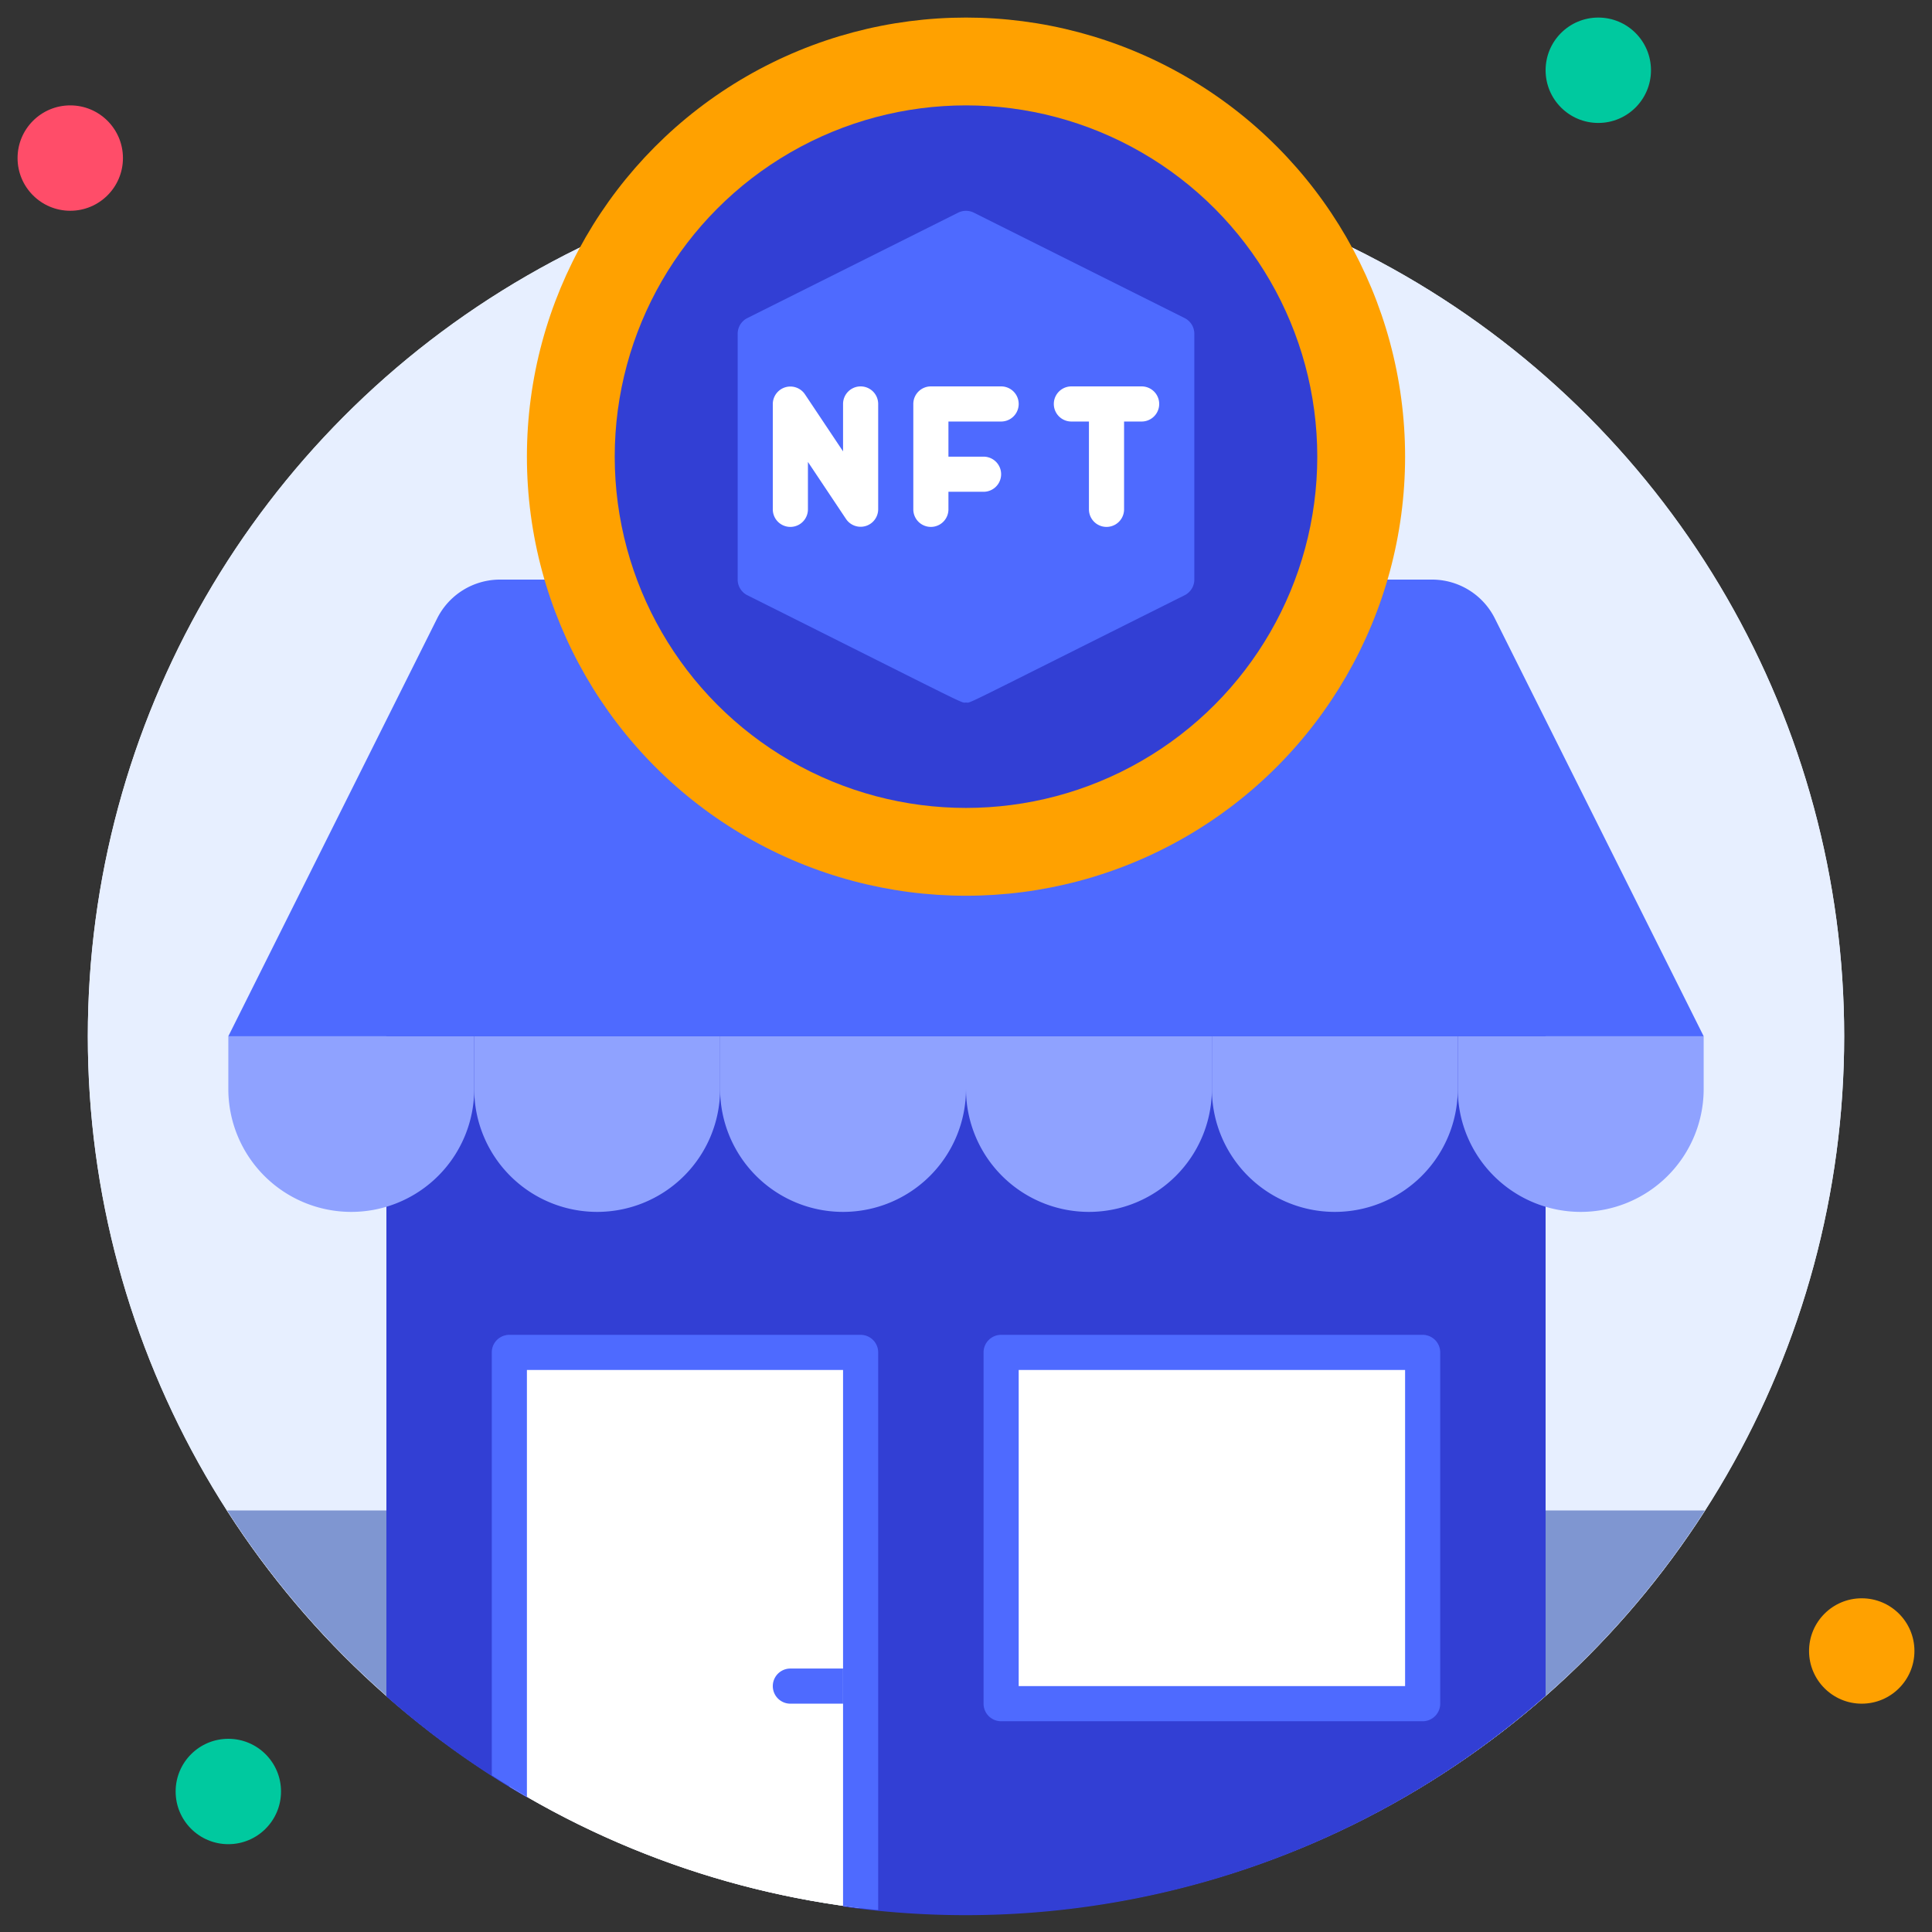
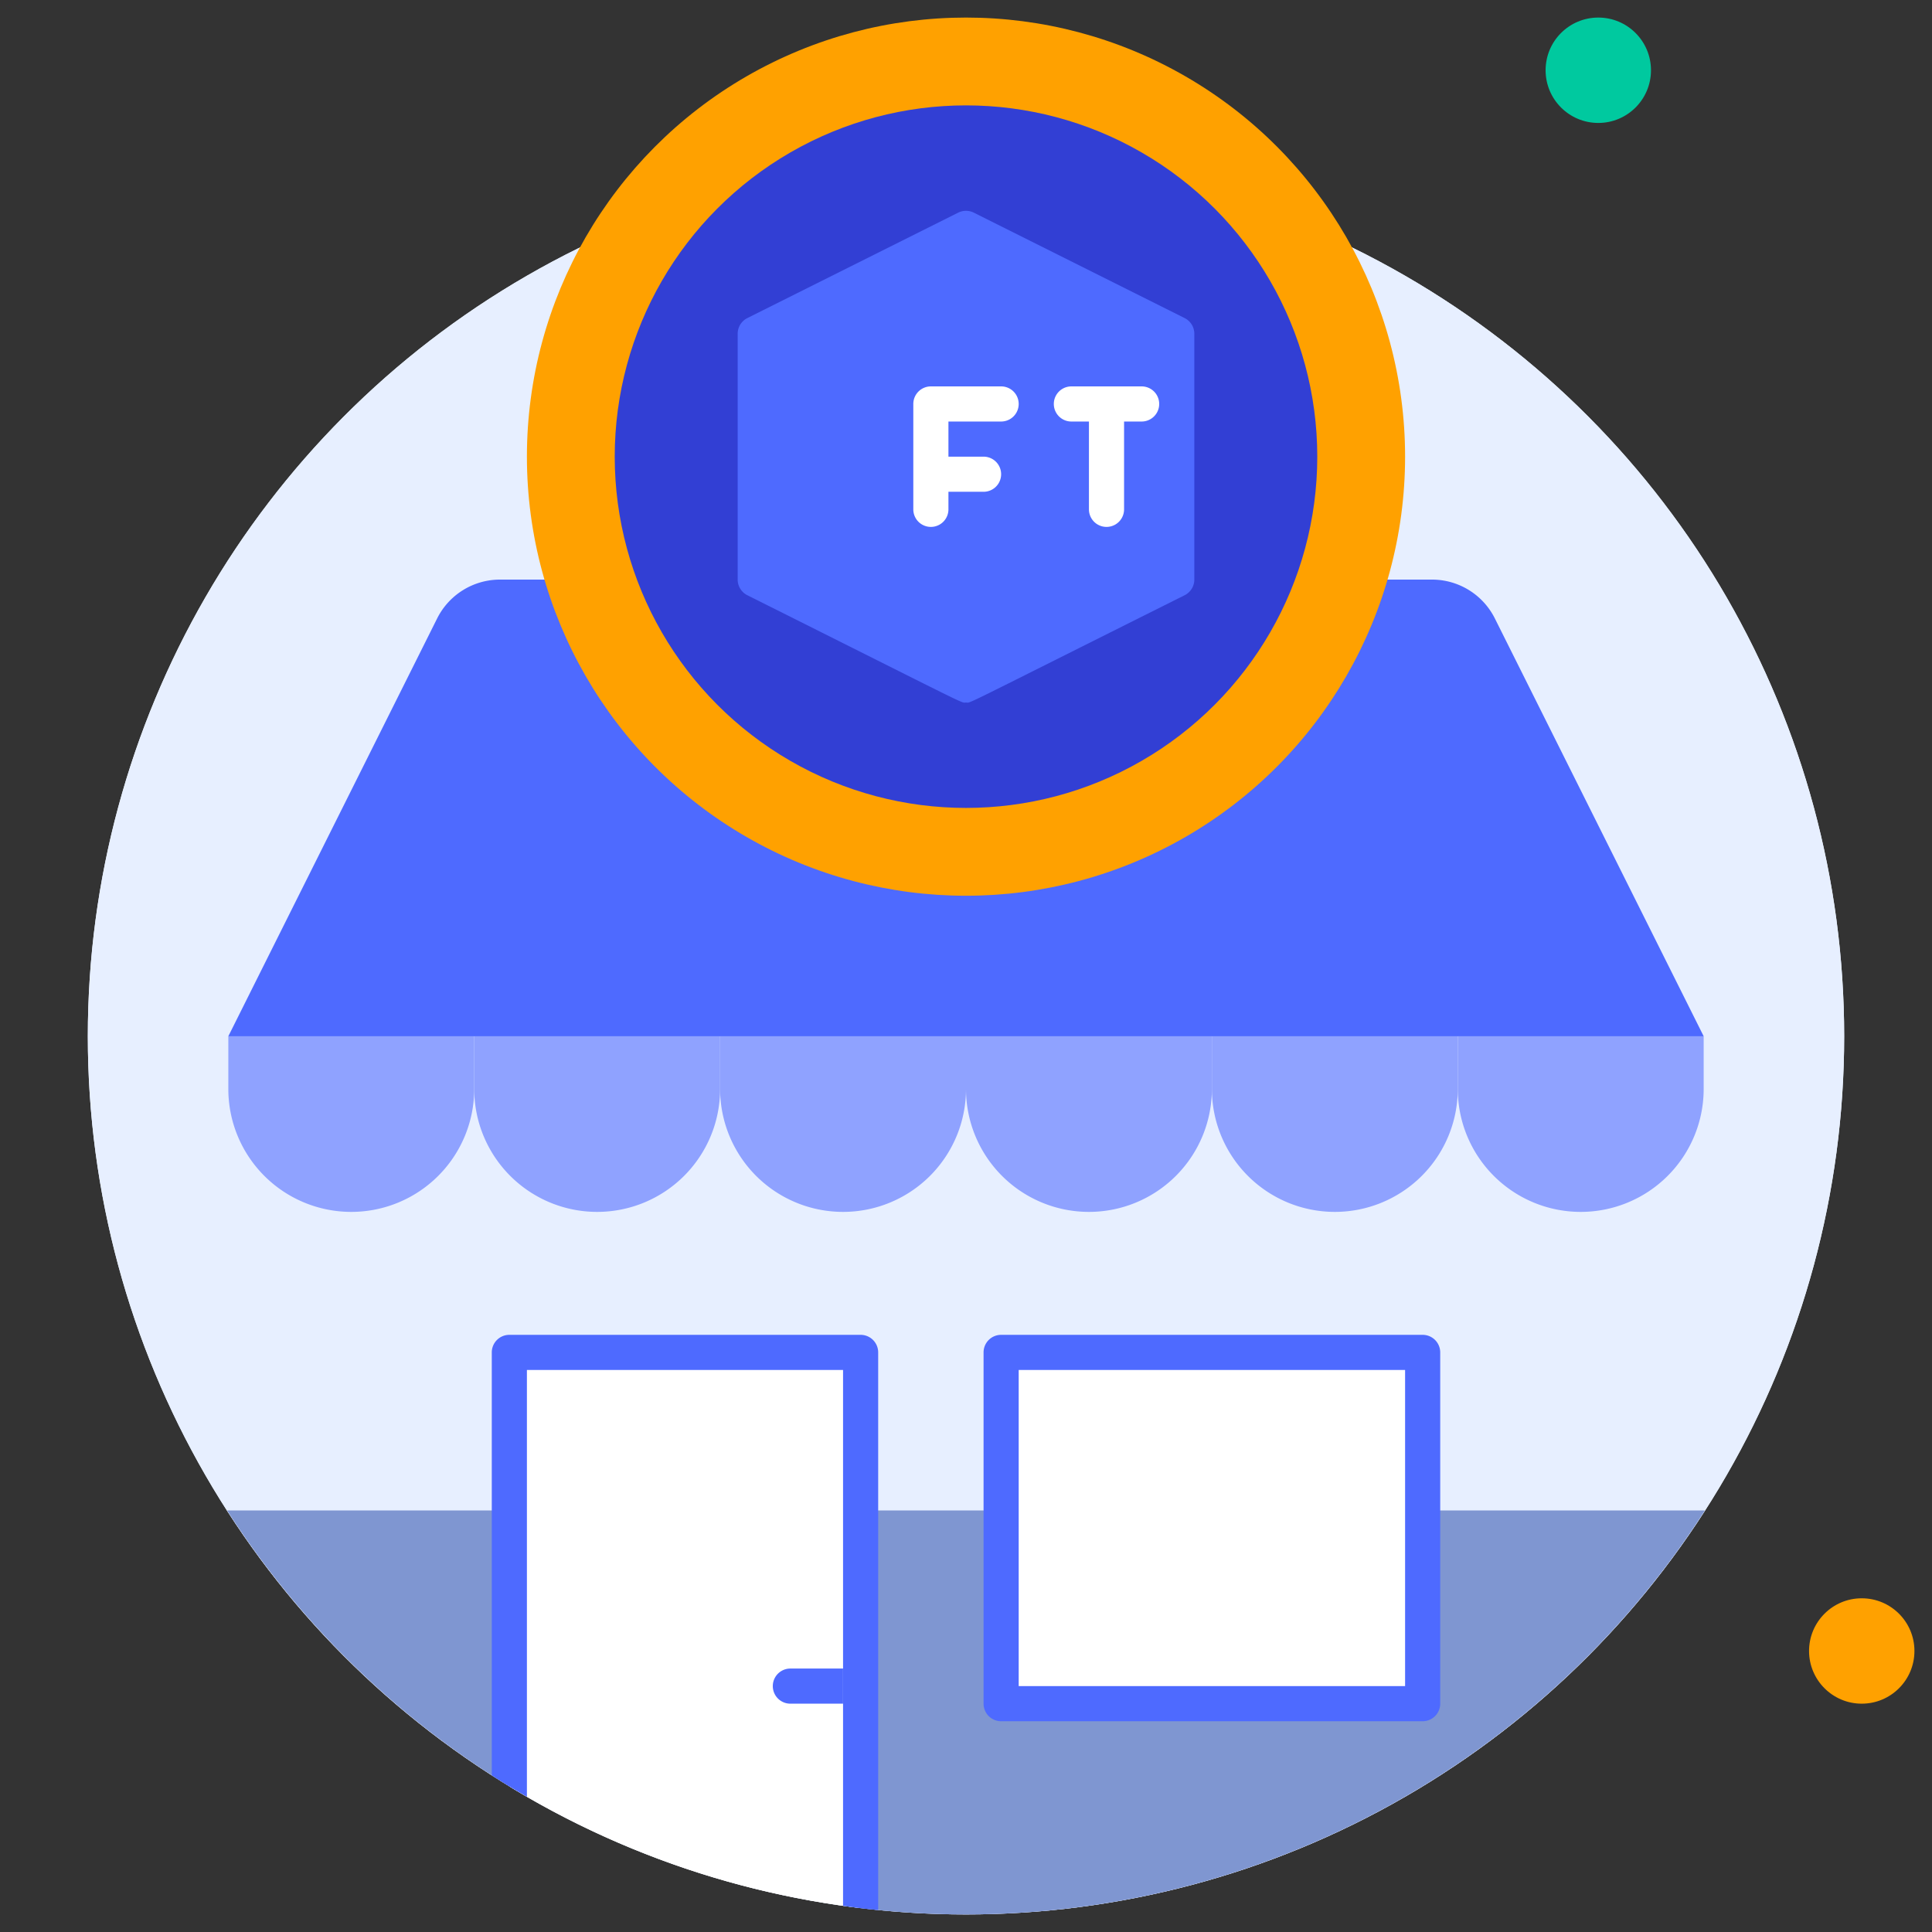
<svg xmlns="http://www.w3.org/2000/svg" height="512" viewBox="0 0 110 110" width="512">
  <rect x="0" y="0" width="110" height="110" fill="#333333" stroke="none" />
  <g id="_28._Store" data-name="28. Store">
    <circle cx="55" cy="59" fill="#e7efff" r="50" />
    <circle cx="55" cy="59" fill="#e7efff" r="50" />
-     <circle cx="4" cy="9" fill="#ff4d69" r="3" />
    <circle cx="91" cy="4" fill="#00c99f" r="3" />
    <circle cx="106" cy="94" fill="#ffa100" r="3" />
-     <circle cx="13" cy="102" fill="#00c99f" r="3" />
    <path d="m97.07 86a50 50 0 0 1 -49.07 22.51c-4-9.06-18-6.21-18-6.21a50.22 50.22 0 0 1 -17.07-16.3z" fill="#7f96d1" />
-     <path d="m88 45v51.55a49.88 49.88 0 0 1 -40 12c-4-9.06-18-6.21-18-6.21a49.69 49.69 0 0 1 -8-5.75v-51.59z" fill="#323fd4" />
    <g fill="#8fa2ff">
      <path d="m20 69a7 7 0 0 1 -7-7v-3h14v3a7 7 0 0 1 -7 7z" />
      <path d="m34 69a7 7 0 0 1 -7-7v-3h14v3a7 7 0 0 1 -7 7z" />
      <path d="m48 69a7 7 0 0 1 -7-7v-3h14v3a7 7 0 0 1 -7 7z" />
      <path d="m62 69a7 7 0 0 1 -7-7v-3h14v3a7 7 0 0 1 -7 7z" />
      <path d="m76 69a7 7 0 0 1 -7-7v-3h14v3a7 7 0 0 1 -7 7z" />
      <path d="m90 69a7 7 0 0 1 -7-7v-3h14v3a7 7 0 0 1 -7 7z" />
    </g>
    <path d="m97 59h-84l11.89-23.79a4 4 0 0 1 3.58-2.21h53.06a4 4 0 0 1 3.58 2.21z" fill="#4e6aff" />
    <circle cx="55" cy="26" fill="#ffa100" r="25" />
    <circle cx="55" cy="26" fill="#323fd4" r="20" />
    <path d="m68 19v14a1 1 0 0 1 -.55.89c-13.11 6.55-12.12 6.11-12.45 6.11s.62.43-12.45-6.11a1 1 0 0 1 -.55-.89v-14a1 1 0 0 1 .55-.89l12-6a1 1 0 0 1 .9 0l12 6a1 1 0 0 1 .55.89z" fill="#4e6aff" />
-     <path d="m49 22a1 1 0 0 0 -1 1v2.7l-2.17-3.25a1 1 0 0 0 -1.83.55v6a1 1 0 0 0 2 0v-2.7l2.17 3.25a1 1 0 0 0 1.83-.55v-6a1 1 0 0 0 -1-1z" fill="#fff" />
    <path d="m57 22h-4a1 1 0 0 0 -1 1v6a1 1 0 0 0 2 0v-1h2a1 1 0 0 0 0-2h-2v-2h3a1 1 0 0 0 0-2z" fill="#fff" />
    <path d="m65 22h-4a1 1 0 0 0 0 2h1v5a1 1 0 0 0 2 0v-5h1a1 1 0 0 0 0-2z" fill="#fff" />
    <path d="m49 77v31.64a49.72 49.72 0 0 1 -20-6.93v-24.71z" fill="#fff" />
    <path d="m49 76h-20a1 1 0 0 0 -1 1v24.08c.65.42 1.32.83 2 1.22v-24.3h18v30.51c.67.1 1.33.18 2 .24v-31.75a1 1 0 0 0 -1-1z" fill="#4e6aff" />
    <path d="m57 77h24v20h-24z" fill="#fff" />
    <path d="m81 98h-24a1 1 0 0 1 -1-1v-20a1 1 0 0 1 1-1h24a1 1 0 0 1 1 1v20a1 1 0 0 1 -1 1zm-23-2h22v-18h-22z" fill="#4e6aff" />
    <path d="m45 97h3v-2h-3a1 1 0 0 0 0 2z" fill="#4e6aff" />
  </g>
</svg>